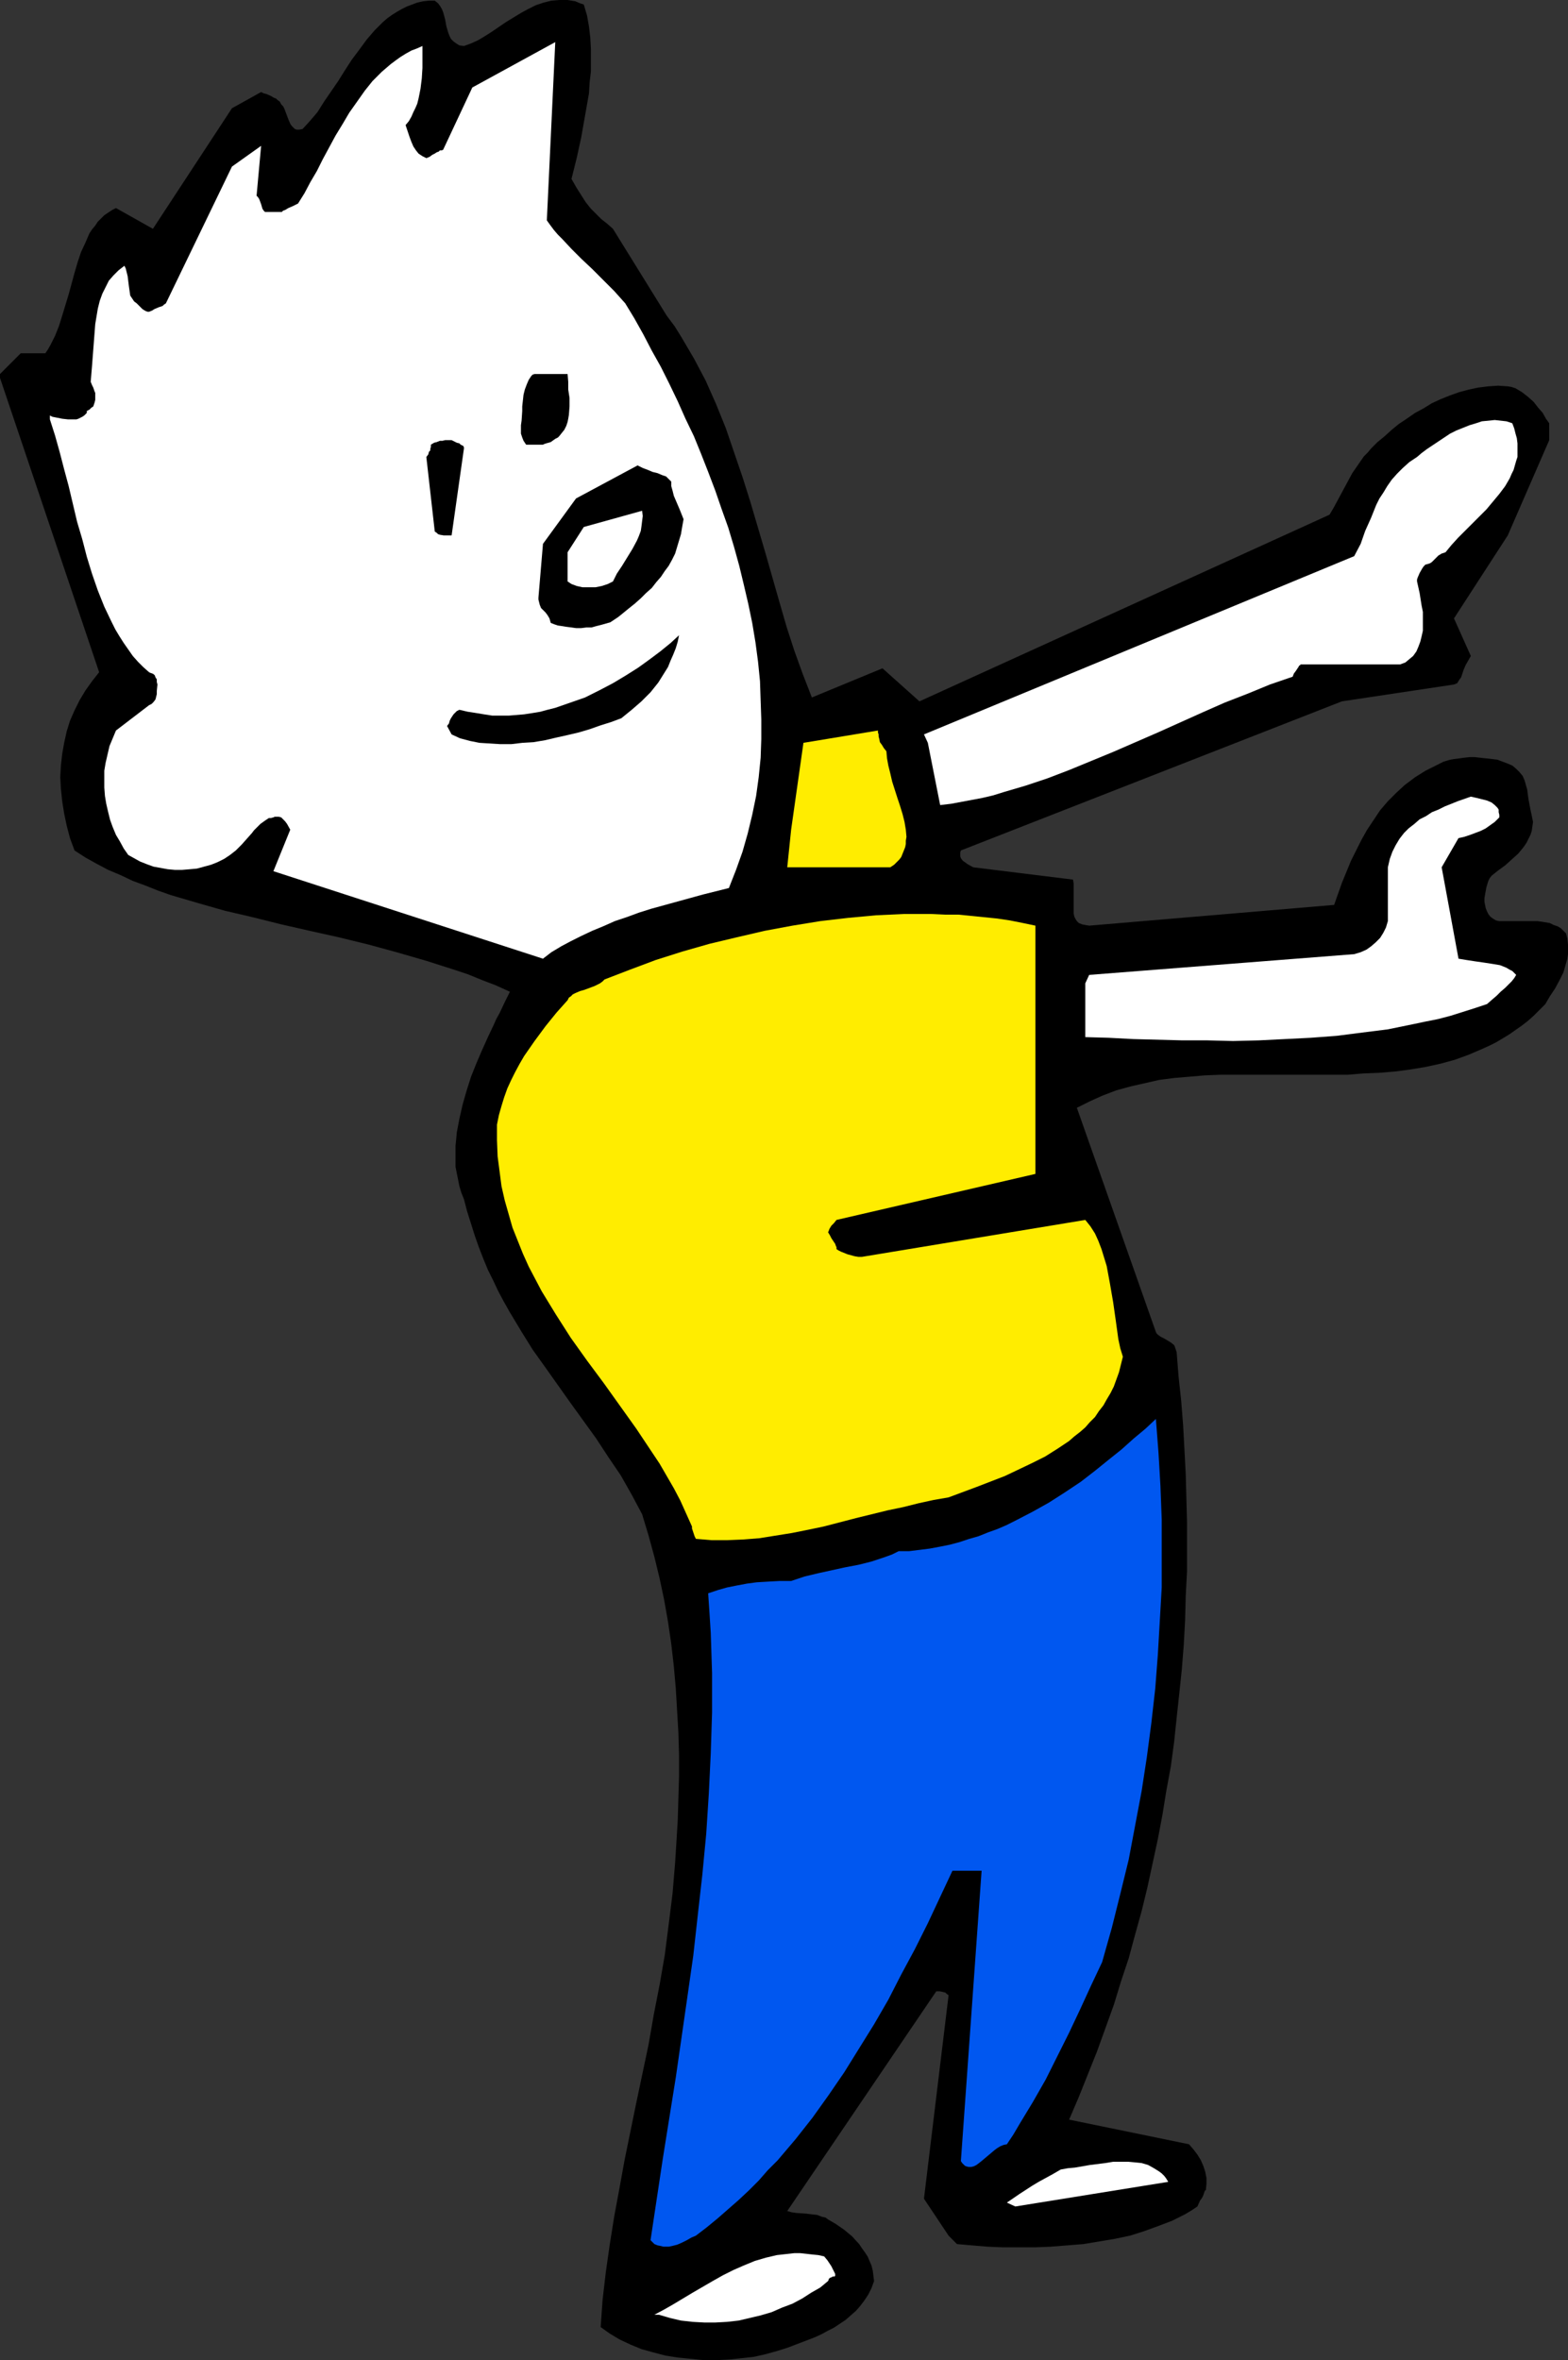
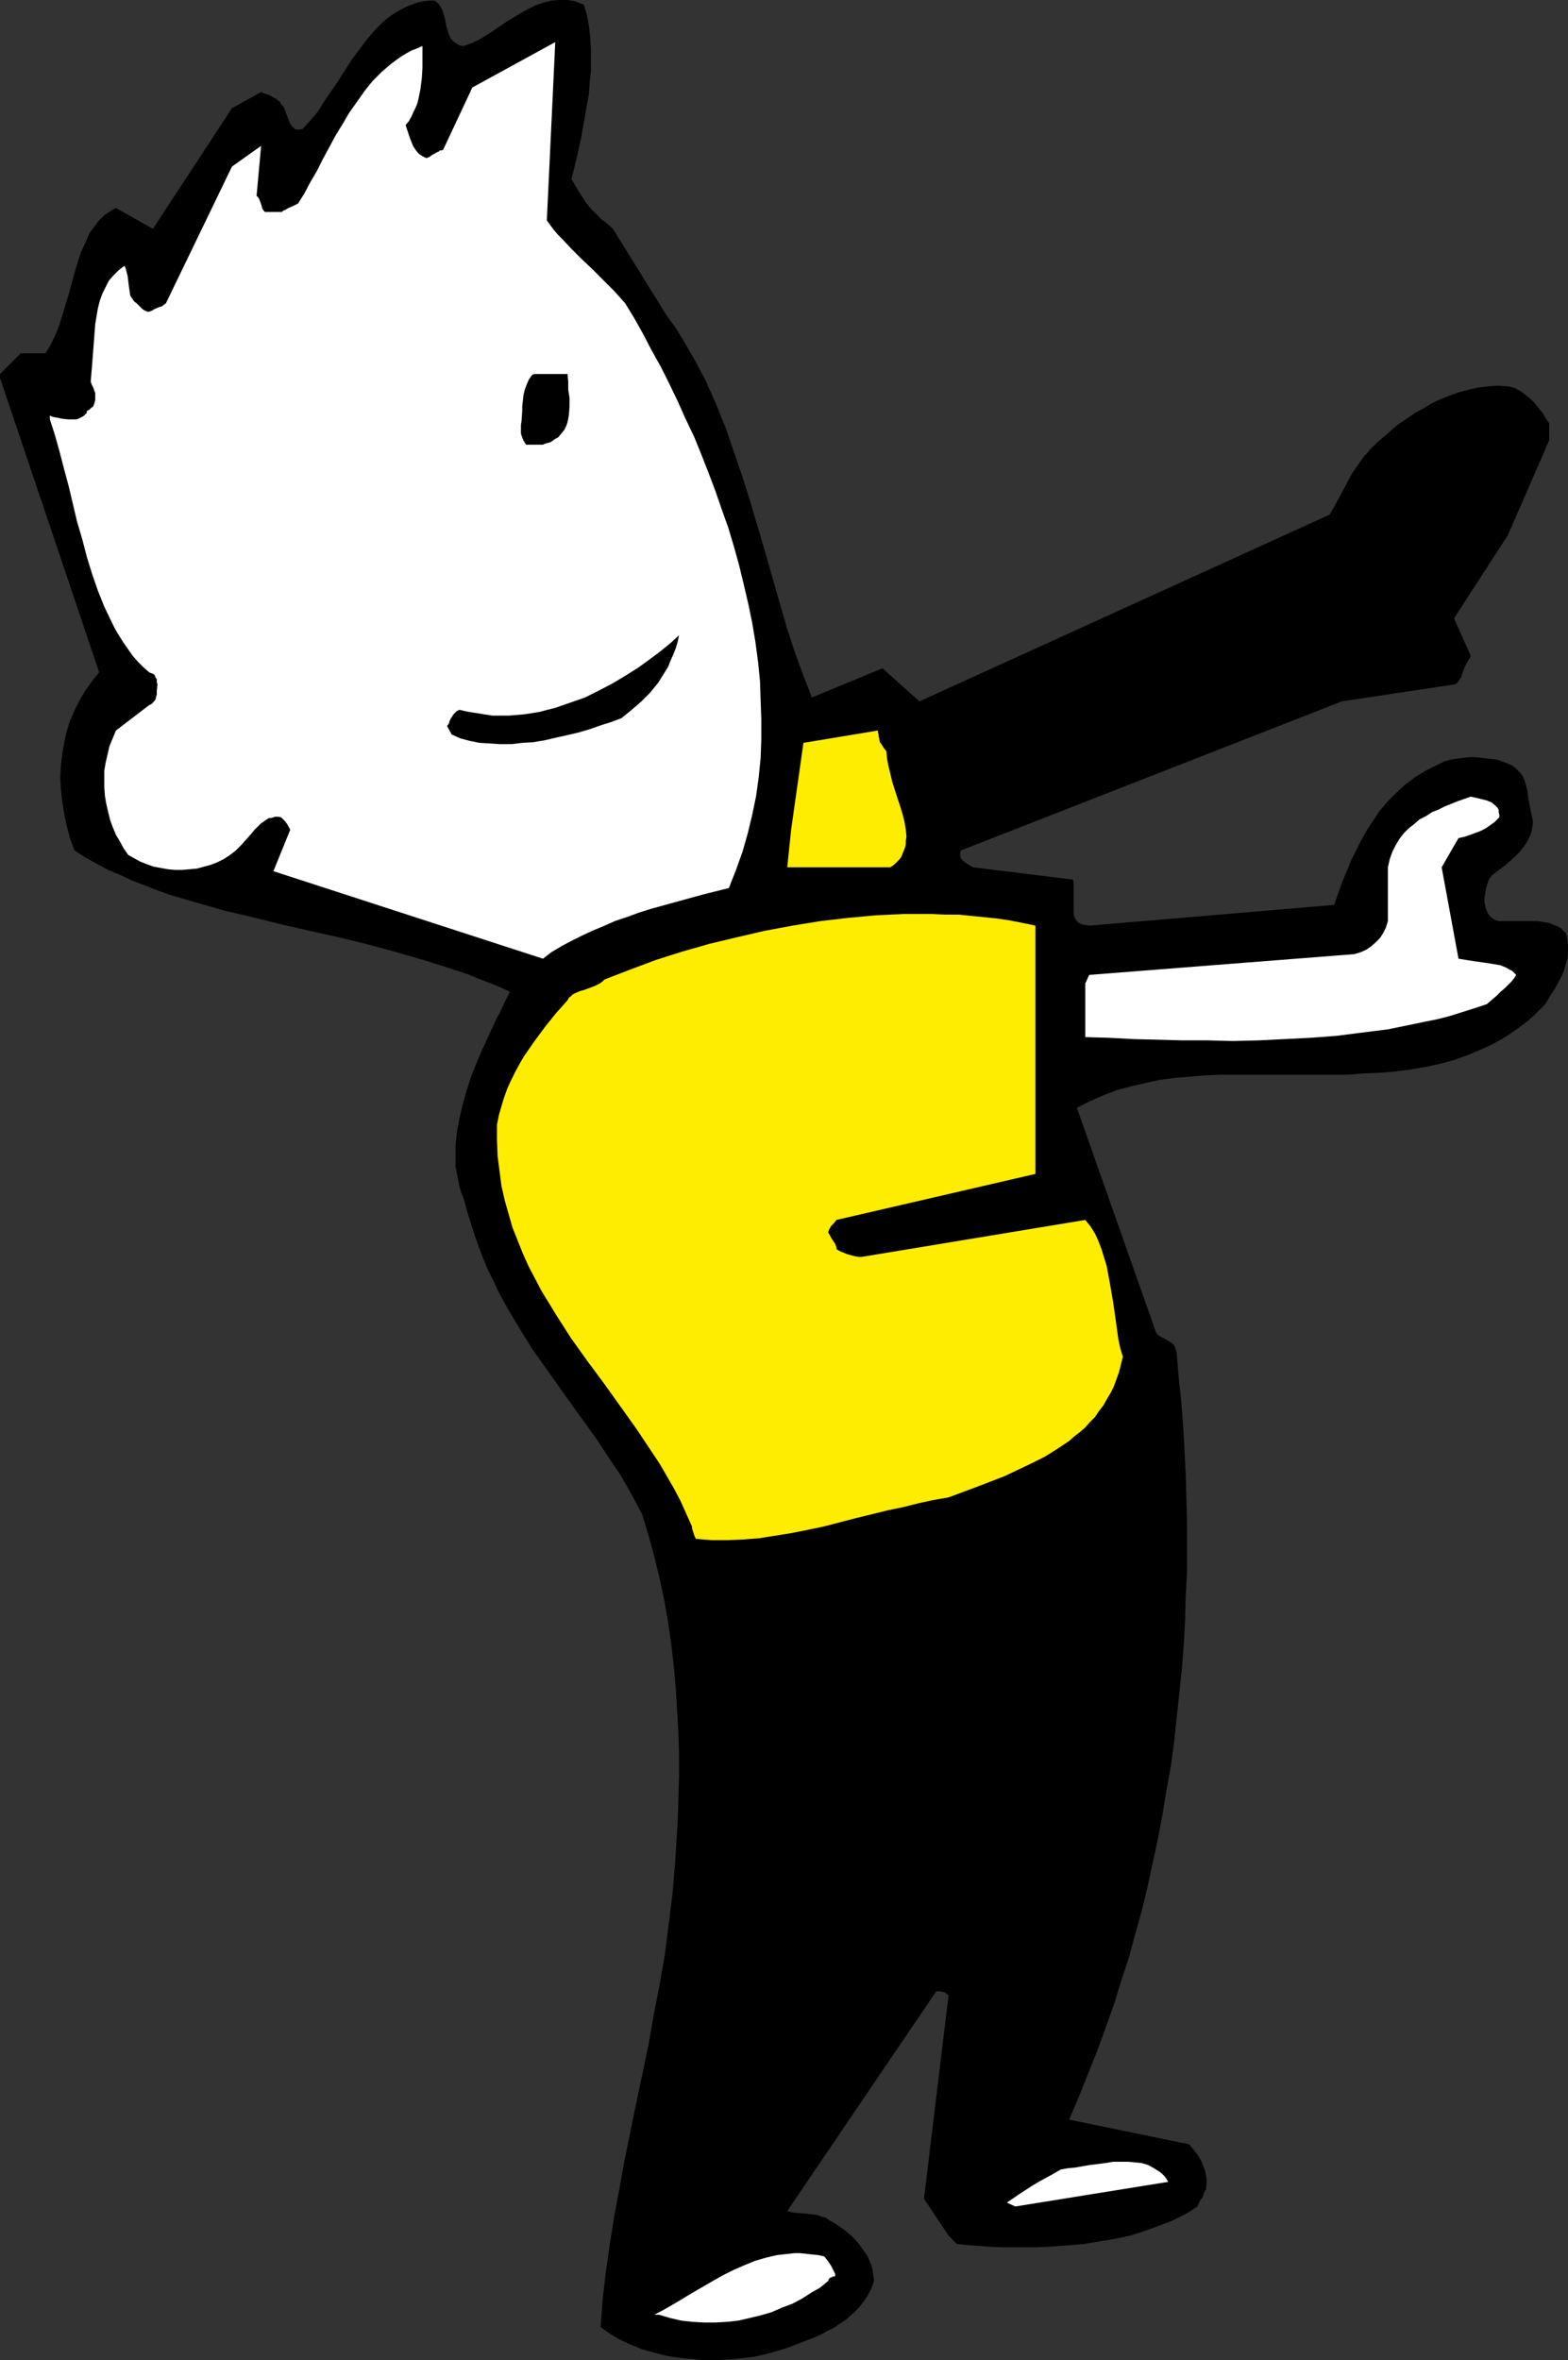
<svg xmlns="http://www.w3.org/2000/svg" xmlns:ns1="http://sodipodi.sourceforge.net/DTD/sodipodi-0.dtd" xmlns:ns2="http://www.inkscape.org/namespaces/inkscape" version="1.0" width="103.443mm" height="155.668mm" id="svg14" ns1:docname="Boy Reaching 3.wmf">
  <rect width="100%" height="100%" fill="#333333" stroke="none" />
  <ns1:namedview id="namedview14" pagecolor="#ffffff" bordercolor="#000000" borderopacity="0.25" ns2:showpageshadow="2" ns2:pageopacity="0.0" ns2:pagecheckerboard="0" ns2:deskcolor="#d1d1d1" ns2:document-units="mm" />
  <defs id="defs1">
    <pattern id="WMFhbasepattern" patternUnits="userSpaceOnUse" width="6" height="6" x="0" y="0" />
  </defs>
  <path style="fill:#000000;fill-opacity:1;fill-rule:evenodd;stroke:none" d="m 0,94.208 24.718,73.362 -1.777,2.262 -1.616,2.262 -1.454,2.424 -1.292,2.585 -1.131,2.585 -0.808,2.585 -0.646,2.909 -0.485,2.747 -0.323,2.909 -0.162,2.909 0.162,2.909 0.323,3.07 0.485,3.07 0.646,3.07 0.808,3.07 1.131,3.07 2.746,1.778 2.908,1.616 2.746,1.454 3.07,1.293 3.07,1.454 3.07,1.131 3.231,1.293 3.231,1.131 6.624,1.939 6.785,1.939 6.947,1.616 7.108,1.778 7.108,1.616 7.27,1.616 7.27,1.778 7.108,1.939 7.27,2.101 3.554,1.131 3.554,1.131 3.393,1.131 3.554,1.454 3.393,1.293 3.554,1.616 -1.292,2.585 -1.292,2.747 -0.808,1.454 -0.646,1.454 -1.454,3.07 -1.454,3.232 -1.454,3.393 -1.292,3.232 -1.131,3.555 -0.969,3.393 -0.808,3.555 -0.646,3.393 -0.162,1.778 -0.162,1.616 v 1.778 1.616 1.778 l 0.323,1.616 0.323,1.616 0.323,1.616 0.485,1.616 0.646,1.616 0.808,3.07 0.969,3.07 0.969,3.07 0.969,2.747 1.131,2.909 1.131,2.747 1.292,2.585 1.292,2.747 1.292,2.424 1.454,2.585 2.908,4.848 2.908,4.686 3.231,4.525 6.301,8.888 6.301,8.726 3.07,4.686 3.07,4.525 2.746,4.848 2.585,4.848 1.616,5.333 1.454,5.333 1.292,5.332 1.131,5.333 0.969,5.494 0.808,5.494 0.646,5.656 0.485,5.494 0.323,5.494 0.323,5.494 0.162,5.494 v 5.494 l -0.162,5.332 -0.162,5.494 -0.323,5.333 -0.323,5.171 -0.646,7.756 -0.969,7.756 -0.969,7.595 -1.292,7.433 -1.454,7.433 -1.292,7.433 -3.07,14.543 -1.454,7.11 -1.454,7.11 -1.292,7.11 -1.292,6.948 -1.131,7.11 -0.969,6.787 -0.808,6.948 -0.485,6.787 1.131,0.808 1.131,0.808 2.423,1.454 2.746,1.293 2.746,1.131 2.908,0.808 3.07,0.808 3.07,0.485 3.231,0.323 3.231,0.323 h 3.231 l 3.231,-0.162 3.07,-0.323 2.908,-0.323 2.908,-0.646 2.908,-0.808 2.585,-0.808 3.393,-1.293 3.393,-1.293 1.777,-0.808 1.454,-0.808 1.616,-0.808 1.454,-0.97 1.454,-0.97 1.292,-1.131 1.292,-1.131 1.131,-1.293 0.969,-1.293 0.969,-1.454 0.808,-1.616 0.646,-1.778 -0.162,-1.293 -0.162,-1.293 -0.323,-1.293 -0.485,-1.131 -0.485,-1.131 -0.646,-0.97 -0.808,-1.131 -0.646,-0.97 -1.777,-1.939 -1.939,-1.616 -2.1,-1.454 -1.939,-1.131 -0.646,-0.485 -0.808,-0.162 -1.292,-0.485 -1.454,-0.162 -1.292,-0.162 -2.423,-0.162 -1.131,-0.162 -1.131,-0.323 37.158,-54.779 h 0.808 l 0.808,0.162 0.646,0.162 0.323,0.323 0.485,0.323 -6.139,50.74 6.139,9.211 2.1,2.101 3.716,0.323 3.877,0.323 3.877,0.162 h 4.039 3.877 l 4.039,-0.162 4.039,-0.323 4.039,-0.323 3.877,-0.646 3.877,-0.646 3.877,-0.808 3.554,-1.131 3.554,-1.293 3.393,-1.293 3.231,-1.616 1.616,-0.97 1.454,-0.97 0.646,-1.454 0.485,-0.646 0.323,-0.646 0.162,-0.485 0.162,-0.485 0.162,-0.323 h 0.162 l 0.162,-1.616 v -1.454 l -0.323,-1.616 -0.485,-1.454 -0.646,-1.454 -0.808,-1.293 -0.969,-1.293 -1.131,-1.293 -29.888,-6.14 2.423,-5.656 2.262,-5.656 2.262,-5.656 2.1,-5.817 2.1,-5.817 1.777,-5.817 1.939,-5.817 1.616,-5.979 1.616,-5.817 1.454,-5.979 1.292,-5.979 1.292,-5.979 1.131,-5.979 0.969,-5.979 1.131,-6.14 0.808,-5.979 0.646,-6.14 0.646,-5.979 0.646,-6.14 0.485,-6.14 0.323,-5.979 0.162,-6.14 0.323,-6.14 v -5.979 -6.14 l -0.162,-6.14 -0.162,-5.979 -0.323,-6.14 -0.323,-5.979 -0.485,-6.14 -0.646,-5.979 -0.485,-6.14 -0.162,-0.485 -0.162,-0.485 -0.162,-0.485 -0.162,-0.323 -0.808,-0.646 -0.808,-0.485 -0.808,-0.485 -0.969,-0.485 -0.646,-0.485 -0.323,-0.323 -0.162,-0.323 -19.71,-55.911 1.616,-0.808 1.616,-0.808 3.231,-1.454 3.393,-1.293 3.554,-0.97 3.554,-0.808 3.554,-0.808 3.716,-0.485 3.877,-0.323 3.716,-0.323 3.877,-0.162 h 7.916 15.994 7.916 l 3.877,-0.323 4.039,-0.162 3.877,-0.323 3.716,-0.485 3.877,-0.646 3.716,-0.808 3.554,-0.97 3.554,-1.293 3.393,-1.454 1.777,-0.808 1.616,-0.808 1.616,-0.97 1.616,-0.97 1.616,-1.131 1.616,-1.131 1.454,-1.131 1.454,-1.293 1.454,-1.454 1.454,-1.454 1.131,-1.939 1.292,-1.939 1.131,-2.101 0.969,-1.939 0.323,-1.131 0.323,-1.131 0.323,-1.131 0.162,-1.131 v -1.293 -1.131 l -0.162,-1.454 -0.323,-1.293 -0.646,-0.646 -0.646,-0.646 -0.808,-0.485 -0.969,-0.323 -0.969,-0.485 -0.969,-0.162 -0.969,-0.162 -1.131,-0.162 h -2.423 -2.262 -4.847 l -0.808,-0.162 -0.808,-0.485 -0.646,-0.485 -0.485,-0.646 -0.323,-0.646 -0.323,-0.808 -0.162,-0.808 -0.162,-0.808 v -0.808 l 0.162,-0.97 0.323,-1.778 0.485,-1.616 0.323,-0.646 0.485,-0.646 1.616,-1.293 1.777,-1.293 1.616,-1.454 1.616,-1.454 0.808,-0.97 0.646,-0.808 0.646,-0.97 0.485,-0.97 0.485,-0.97 0.323,-0.97 0.162,-1.131 0.162,-1.131 -0.323,-1.616 -0.323,-1.454 -0.485,-2.585 -0.323,-2.424 -0.323,-1.131 -0.323,-1.131 -0.485,-1.131 -0.808,-0.97 -0.808,-0.808 -0.969,-0.808 -1.131,-0.485 -1.292,-0.485 -1.292,-0.485 -1.292,-0.162 -1.454,-0.162 -1.454,-0.162 -1.454,-0.162 h -1.292 l -1.454,0.162 -1.131,0.162 -1.292,0.162 -0.969,0.162 -1.616,0.485 -1.616,0.808 -2.908,1.454 -1.292,0.808 -1.292,0.808 -2.585,1.939 -2.1,1.939 -2.1,2.101 -1.939,2.262 -1.616,2.424 -1.616,2.424 -1.454,2.585 -1.292,2.585 -1.292,2.585 -1.131,2.747 -1.131,2.747 -1.939,5.494 -61.068,5.171 -0.969,-0.162 -0.808,-0.162 -0.808,-0.323 -0.485,-0.485 -0.323,-0.485 -0.323,-0.646 -0.162,-0.808 v -0.808 -1.778 -1.778 -2.101 -0.97 l -0.162,-0.97 -24.88,-3.07 -1.454,-0.808 -0.646,-0.485 -0.485,-0.323 -0.485,-0.646 -0.162,-0.485 v -0.646 -0.323 l 0.162,-0.485 94.995,-37.166 27.949,-4.201 0.808,-0.323 0.485,-0.808 0.485,-0.646 0.323,-0.97 0.323,-0.97 0.485,-1.131 0.646,-1.131 0.646,-1.131 -4.2,-9.372 13.409,-20.684 10.34,-23.754 V 105.519 l -0.808,-1.131 -0.808,-1.454 -1.131,-1.293 -1.131,-1.454 -1.454,-1.293 -1.454,-1.131 -0.808,-0.485 -0.808,-0.485 -0.969,-0.323 -0.969,-0.162 -2.423,-0.162 -2.423,0.162 -2.585,0.323 -2.262,0.485 -2.423,0.646 -2.262,0.808 -2.423,0.97 -2.1,0.97 -2.1,1.293 -2.1,1.131 -2.1,1.454 -1.939,1.293 -1.777,1.454 -1.777,1.616 -1.777,1.454 -1.616,1.616 -0.808,0.97 -0.969,0.97 -1.454,2.101 -1.454,2.101 -1.131,2.101 -1.131,2.101 -1.131,2.101 -1.131,2.101 -1.131,1.939 -102.265,46.538 -9.209,-8.241 -17.61,7.272 -2.262,-5.817 -2.1,-5.817 -1.939,-5.979 -1.777,-6.14 -3.554,-12.443 -3.716,-12.604 -1.939,-6.14 -2.1,-6.14 -2.1,-6.14 -2.423,-5.979 -1.292,-2.909 -1.292,-2.909 -1.454,-2.747 -1.454,-2.747 -1.616,-2.747 -1.616,-2.747 -1.616,-2.585 -1.939,-2.585 -13.409,-21.653 -1.454,-1.293 -1.454,-1.131 -1.292,-1.293 -1.292,-1.293 -1.292,-1.616 -1.131,-1.778 -1.131,-1.778 -1.292,-2.262 1.292,-5.171 1.131,-5.171 0.969,-5.494 0.485,-2.747 0.485,-2.747 0.162,-2.747 0.323,-2.747 v -2.909 -2.585 l -0.162,-2.909 -0.323,-2.747 -0.485,-2.747 -0.808,-2.747 -0.969,-0.323 -1.131,-0.485 L 142.493,0.162 141.524,0 h -1.131 -0.969 l -1.939,0.162 -1.939,0.485 -1.939,0.646 -1.939,0.97 -1.777,0.97 -3.716,2.262 -3.554,2.424 -1.777,1.131 -1.616,0.97 -1.777,0.808 -1.777,0.646 -1.131,-0.162 -0.808,-0.485 -0.646,-0.485 -0.646,-0.646 -0.323,-0.646 -0.323,-0.808 -0.485,-1.616 -0.323,-1.778 -0.485,-1.778 -0.323,-0.808 -0.485,-0.808 -0.485,-0.646 -0.808,-0.646 h -1.454 l -1.454,0.162 -1.454,0.323 -1.292,0.485 -1.292,0.485 -1.292,0.646 -1.131,0.646 -1.292,0.808 -1.131,0.808 -1.131,0.97 -0.969,0.97 -1.131,1.131 -1.939,2.262 -1.777,2.424 -1.939,2.585 -1.777,2.747 -1.616,2.585 -1.777,2.585 -1.777,2.585 -1.616,2.585 -1.939,2.262 -1.777,1.939 -0.808,0.162 h -0.646 l -0.485,-0.162 -0.323,-0.323 -0.485,-0.485 -0.323,-0.485 -0.485,-1.131 -0.485,-1.293 -0.485,-1.293 -0.323,-0.646 -0.485,-0.485 -0.323,-0.646 -0.646,-0.485 -0.323,-0.323 -0.485,-0.162 -0.808,-0.485 -1.131,-0.485 -0.646,-0.162 -0.646,-0.323 -7.27,4.04 -19.71,30.056 -9.209,-5.171 -0.969,0.485 -0.969,0.646 -0.969,0.646 -0.808,0.808 -0.808,0.808 -0.646,0.97 -0.808,0.97 -0.646,0.97 -0.969,2.262 -1.131,2.424 -0.808,2.424 -0.808,2.747 -1.454,5.333 -1.616,5.333 -0.808,2.585 -0.969,2.424 -1.131,2.262 -0.646,1.131 -0.646,0.97 H 5.17 L 0,93.238 Z" id="path1" />
  <path style="fill:#ffffff;fill-opacity:1;fill-rule:evenodd;stroke:none" d="m 12.44,104.549 1.292,4.04 1.131,4.04 1.131,4.363 1.131,4.201 2.1,8.888 1.292,4.363 1.131,4.363 1.292,4.201 1.454,4.201 1.616,4.04 1.777,3.717 0.969,1.939 0.969,1.616 1.131,1.778 1.131,1.616 1.131,1.616 1.292,1.454 1.292,1.293 1.454,1.293 0.323,0.162 0.485,0.162 0.323,0.162 0.323,0.323 0.162,0.485 0.323,0.485 v 0.646 l 0.162,0.646 -0.162,1.616 v 0.808 l -0.162,0.646 -0.162,0.646 -0.485,0.646 -0.485,0.485 -0.646,0.323 -8.239,6.302 -0.808,1.939 -0.808,1.939 -0.485,2.101 -0.485,2.101 -0.323,1.939 v 2.101 2.101 l 0.162,2.101 0.323,1.939 0.485,2.101 0.485,1.939 0.646,1.778 0.808,1.939 0.969,1.616 0.969,1.778 1.131,1.616 1.454,0.808 1.454,0.808 1.616,0.646 1.777,0.646 1.777,0.323 1.777,0.323 1.777,0.162 h 1.777 l 1.939,-0.162 1.777,-0.162 1.777,-0.485 1.777,-0.485 1.616,-0.646 1.616,-0.808 1.454,-0.97 1.454,-1.131 1.454,-1.454 1.292,-1.454 1.292,-1.454 0.485,-0.646 0.646,-0.646 0.969,-0.97 1.131,-0.808 0.485,-0.323 0.485,-0.323 h 0.485 l 0.646,-0.162 0.323,-0.162 h 0.323 0.646 l 0.646,0.162 0.485,0.485 0.485,0.485 0.485,0.646 0.808,1.454 -4.2,10.342 67.208,21.815 2.1,-1.616 2.423,-1.454 2.423,-1.293 2.585,-1.293 2.746,-1.293 2.746,-1.131 2.908,-1.293 2.908,-0.97 3.07,-1.131 3.07,-0.97 6.462,-1.778 6.462,-1.778 6.462,-1.616 1.777,-4.525 1.616,-4.525 1.292,-4.525 1.131,-4.686 0.969,-4.686 0.646,-4.686 0.485,-4.848 0.162,-4.686 v -4.848 l -0.162,-4.686 -0.162,-4.848 -0.485,-4.848 -0.646,-4.848 -0.808,-4.848 -0.969,-4.686 -1.131,-4.848 -1.131,-4.686 -1.292,-4.686 -1.454,-4.848 -1.616,-4.525 -1.616,-4.686 -1.777,-4.686 -1.777,-4.525 -1.777,-4.363 -2.1,-4.363 -1.939,-4.363 -2.1,-4.363 -2.1,-4.201 -2.262,-4.04 -2.1,-4.04 -2.262,-4.04 -2.262,-3.717 -2.746,-3.07 -2.746,-2.747 -2.746,-2.747 -2.746,-2.585 -2.423,-2.424 -2.262,-2.424 -1.131,-1.131 -0.969,-1.131 -0.969,-1.293 -0.808,-1.131 2.1,-44.438 -20.679,11.311 -7.27,15.513 -0.323,0.162 h -0.485 l -0.323,0.323 -0.485,0.162 -0.485,0.323 -0.646,0.323 -0.646,0.485 -0.808,0.323 -0.969,-0.485 -0.969,-0.646 -0.646,-0.808 -0.646,-0.97 -0.485,-1.131 -0.485,-1.293 -0.485,-1.454 -0.485,-1.454 0.808,-0.97 0.646,-1.131 0.485,-1.131 0.485,-0.97 0.485,-1.131 0.323,-1.293 0.485,-2.424 0.323,-2.585 0.162,-2.585 v -5.494 l -1.454,0.646 -1.292,0.485 -1.454,0.808 -1.292,0.808 -1.131,0.808 -1.292,0.97 -1.131,0.97 -1.131,0.97 -2.262,2.262 -1.939,2.424 -1.939,2.747 -1.939,2.747 -1.616,2.747 -1.777,2.909 -3.231,5.979 -1.454,2.909 -1.616,2.747 -1.454,2.747 -1.616,2.585 -0.646,0.323 -0.646,0.323 -1.131,0.485 -0.808,0.485 -0.485,0.162 -0.323,0.323 H 66.077 L 65.754,52.517 65.43,52.032 65.107,50.901 64.623,49.608 64.3,49.124 63.976,48.801 65.107,36.358 57.837,41.529 41.359,75.625 l -0.485,0.323 -0.323,0.323 -0.969,0.323 -1.131,0.485 -0.485,0.323 -0.808,0.323 h -0.323 l -0.485,-0.162 -0.808,-0.485 -0.646,-0.646 -0.808,-0.808 -0.646,-0.485 -0.323,-0.485 -0.323,-0.485 -0.323,-0.485 -0.162,-1.131 -0.162,-1.131 -0.162,-1.293 -0.162,-1.293 -0.323,-1.293 -0.162,-0.646 -0.323,-0.646 -1.454,1.131 -1.292,1.293 -1.131,1.293 -0.808,1.616 -0.808,1.616 -0.646,1.778 -0.485,1.939 -0.323,1.939 -0.323,1.939 -0.162,2.101 -0.323,4.201 -0.323,4.201 -0.323,3.878 0.323,0.808 0.323,0.646 0.162,0.485 0.162,0.485 0.162,0.323 v 0.323 0.162 0.646 0.646 l -0.162,0.646 -0.162,0.485 -0.162,0.485 -0.485,0.323 -0.485,0.485 -0.646,0.323 v 0.485 l -0.323,0.323 -0.323,0.323 -0.485,0.323 -0.969,0.485 -0.485,0.162 h -0.485 -1.616 l -1.454,-0.162 -1.616,-0.323 -0.808,-0.162 -0.646,-0.323 z" id="path2" />
-   <path style="fill:#000000;fill-opacity:1;fill-rule:evenodd;stroke:none" d="m 106.304,113.922 2.1,18.583 0.485,0.323 0.323,0.323 0.485,0.162 0.969,0.162 h 0.485 1.454 l 3.07,-21.653 v -0.323 l -0.162,-0.323 -0.323,-0.162 -0.323,-0.162 -0.323,-0.323 -0.646,-0.162 -0.646,-0.323 -0.646,-0.323 h -0.969 -0.646 l -0.646,0.162 h -0.646 l -0.808,0.323 -0.646,0.162 -0.808,0.485 v 0.485 l -0.162,0.646 v 0.323 l -0.323,0.323 -0.162,0.646 z" id="path3" />
  <path style="fill:#000000;fill-opacity:1;fill-rule:evenodd;stroke:none" d="m 112.605,183.083 2.1,0.97 2.423,0.646 2.423,0.485 2.585,0.162 2.585,0.162 h 2.746 l 2.746,-0.323 2.746,-0.162 2.908,-0.485 2.746,-0.646 2.908,-0.646 2.746,-0.646 2.746,-0.808 2.746,-0.97 2.585,-0.808 2.585,-0.97 2.585,-2.101 2.423,-2.101 2.262,-2.262 1.939,-2.424 0.808,-1.293 0.808,-1.293 0.808,-1.293 0.646,-1.616 0.646,-1.454 0.646,-1.616 0.485,-1.616 0.323,-1.616 -2.1,1.939 -2.585,2.101 -2.585,1.939 -2.908,2.101 -3.07,1.939 -3.231,1.939 -3.393,1.778 -3.554,1.778 -3.716,1.293 -3.716,1.293 -1.939,0.485 -1.777,0.485 -1.939,0.323 -2.1,0.323 -1.939,0.162 -1.939,0.162 h -2.1 -1.939 l -2.1,-0.323 -1.939,-0.323 -2.1,-0.323 -2.1,-0.485 -0.646,0.323 -0.485,0.485 -0.323,0.323 -0.646,0.97 -0.323,0.646 -0.162,0.646 -0.485,0.646 z" id="path4" />
  <path style="fill:#ffed00;fill-opacity:1;fill-rule:evenodd;stroke:none" d="m 123.914,280.361 v 3.878 l 0.162,4.04 0.485,3.717 0.485,3.717 0.808,3.555 0.969,3.393 0.969,3.393 1.292,3.232 1.292,3.232 1.454,3.232 1.616,3.07 1.616,3.07 1.777,2.909 1.777,2.909 3.716,5.817 4.039,5.656 4.2,5.656 4.039,5.656 4.039,5.656 3.877,5.817 1.939,2.909 3.554,6.14 1.616,3.07 1.454,3.232 1.454,3.232 v 0.485 l 0.162,0.485 0.323,0.97 0.162,0.485 0.162,0.323 0.162,0.323 v 0 l 3.877,0.323 h 4.039 l 3.877,-0.162 4.039,-0.323 4.039,-0.646 4.039,-0.646 4.039,-0.808 3.877,-0.808 8.078,-2.101 7.916,-1.939 3.877,-0.808 3.877,-0.97 3.716,-0.808 3.716,-0.646 6.947,-2.585 7.109,-2.747 3.393,-1.616 3.393,-1.616 3.231,-1.616 3.07,-1.939 2.908,-1.939 1.292,-1.131 1.454,-1.131 1.292,-1.131 1.131,-1.293 1.292,-1.293 0.969,-1.454 1.131,-1.454 0.808,-1.454 0.969,-1.616 0.808,-1.616 0.646,-1.778 0.646,-1.778 0.485,-1.939 0.485,-1.939 -0.646,-2.101 -0.485,-2.262 -0.646,-4.686 -0.646,-4.525 -0.808,-4.686 -0.808,-4.363 -0.646,-2.101 -0.646,-2.101 -0.808,-2.101 -0.808,-1.778 -1.131,-1.778 -1.292,-1.616 -55.737,9.211 h -0.808 l -0.969,-0.162 -1.777,-0.485 -0.808,-0.323 -0.808,-0.323 -0.646,-0.323 -0.485,-0.323 v -0.485 l -0.162,-0.323 -0.162,-0.485 -0.323,-0.485 -0.646,-0.97 -0.323,-0.646 -0.485,-0.808 0.162,-0.323 0.162,-0.485 0.485,-0.808 0.646,-0.646 0.646,-0.808 49.598,-11.473 v -61.889 l -3.07,-0.646 -3.231,-0.646 -3.231,-0.485 -3.231,-0.323 -3.231,-0.323 -3.231,-0.323 h -3.393 l -3.393,-0.162 h -3.393 -3.393 l -3.393,0.162 -3.554,0.162 -6.947,0.646 -6.947,0.808 -6.947,1.131 -6.947,1.293 -6.947,1.616 -6.785,1.616 -6.785,1.939 -6.624,2.101 -6.462,2.424 -6.301,2.424 -0.485,0.485 -0.646,0.485 -1.292,0.646 -1.292,0.485 -1.292,0.485 -1.131,0.323 -1.131,0.485 -0.646,0.323 -0.485,0.485 -0.485,0.323 -0.323,0.646 -2.746,3.07 -2.746,3.393 -2.746,3.717 -2.585,3.717 -1.131,1.939 -1.131,2.101 -0.969,1.939 -0.969,2.101 -0.808,2.262 -0.646,2.101 -0.646,2.262 z" id="path5" />
  <path style="fill:#000000;fill-opacity:1;fill-rule:evenodd;stroke:none" d="m 130.215,102.449 -0.162,2.424 -0.162,1.131 v 0.97 1.131 l 0.323,0.97 0.323,0.808 0.323,0.485 0.323,0.485 h 4.2 l 0.323,-0.162 0.485,-0.162 1.131,-0.323 1.131,-0.808 0.646,-0.323 0.323,-0.323 0.646,-0.808 0.646,-0.808 0.485,-0.97 0.323,-0.97 0.162,-0.808 0.162,-0.97 0.162,-2.101 v -2.101 l -0.323,-2.101 v -1.939 l -0.162,-1.939 h -8.239 l -0.485,0.162 -0.323,0.323 -0.323,0.485 -0.323,0.485 -0.485,1.131 -0.485,1.293 -0.323,1.293 -0.162,1.454 -0.162,1.454 z" id="path6" />
-   <path style="fill:#000000;fill-opacity:1;fill-rule:evenodd;stroke:none" d="m 134.254,148.987 v 0.485 l 0.162,0.646 0.162,0.646 0.323,0.808 0.485,0.485 0.646,0.646 0.485,0.646 0.485,0.808 0.323,1.131 0.808,0.323 0.969,0.323 1.131,0.162 0.969,0.162 1.292,0.162 1.131,0.162 h 1.292 l 1.292,-0.162 h 1.292 l 1.131,-0.323 1.292,-0.323 1.131,-0.323 1.131,-0.323 0.969,-0.646 0.969,-0.646 0.808,-0.646 1.777,-1.454 1.616,-1.293 1.454,-1.293 1.292,-1.293 1.454,-1.293 1.131,-1.454 1.131,-1.293 0.969,-1.454 0.969,-1.293 0.808,-1.454 0.808,-1.616 0.485,-1.616 0.485,-1.616 0.485,-1.616 0.323,-1.939 0.323,-1.778 -0.969,-2.424 -0.969,-2.262 -0.485,-1.131 -0.323,-1.293 -0.323,-1.131 v -1.131 l -0.323,-0.323 -0.323,-0.323 -0.646,-0.646 -0.969,-0.323 -1.131,-0.485 -1.292,-0.323 -1.131,-0.485 -1.292,-0.485 -1.292,-0.646 -15.348,8.241 -8.239,11.311 z" id="path7" />
  <path style="fill:#ffffff;fill-opacity:1;fill-rule:evenodd;stroke:none" d="m 141.524,140.746 v 4.201 l 0.485,0.323 0.485,0.323 1.292,0.485 1.454,0.323 h 1.616 1.616 l 1.616,-0.323 1.454,-0.485 0.646,-0.323 0.646,-0.323 0.485,-0.97 0.485,-0.97 1.292,-1.939 1.292,-2.101 1.292,-2.101 1.131,-2.101 0.485,-1.131 0.485,-1.293 0.162,-1.131 0.162,-1.293 0.162,-1.293 -0.162,-1.293 -14.54,4.04 -4.039,6.302 z" id="path8" />
-   <path style="fill:#0057f0;fill-opacity:1;fill-rule:evenodd;stroke:none" d="m 162.203,558.459 0.969,0.97 0.808,0.323 0.808,0.162 0.646,0.162 h 0.646 0.646 l 0.808,-0.162 1.292,-0.323 1.131,-0.485 1.292,-0.646 1.131,-0.646 1.131,-0.485 2.746,-2.101 2.746,-2.262 2.585,-2.262 2.585,-2.262 2.585,-2.424 2.423,-2.424 2.262,-2.585 2.423,-2.424 4.524,-5.333 4.2,-5.333 4.039,-5.656 3.877,-5.656 3.716,-5.979 3.716,-5.979 3.554,-6.14 3.231,-6.302 3.393,-6.302 3.231,-6.464 6.139,-13.089 h 7.27 l -5.17,72.393 v 0 l 0.323,0.485 0.323,0.323 0.323,0.323 0.323,0.162 0.646,0.162 h 0.646 l 0.646,-0.162 0.646,-0.323 0.646,-0.485 0.808,-0.646 3.07,-2.585 0.646,-0.485 0.808,-0.485 0.808,-0.323 0.808,-0.162 1.616,-2.424 1.616,-2.747 3.231,-5.332 3.231,-5.656 2.908,-5.817 2.908,-5.817 2.746,-5.817 2.746,-5.979 2.746,-5.817 2.423,-8.564 2.1,-8.403 2.1,-8.564 1.616,-8.564 1.616,-8.564 1.292,-8.403 1.131,-8.564 0.969,-8.564 0.646,-8.403 0.485,-8.403 0.485,-8.403 v -8.564 -8.403 l -0.323,-8.403 -0.485,-8.241 -0.646,-8.403 -2.585,2.424 -2.908,2.424 -3.07,2.747 -3.231,2.585 -3.393,2.747 -3.554,2.747 -3.877,2.585 -4.039,2.585 -4.039,2.262 -4.362,2.262 -2.262,1.131 -2.262,0.97 -2.262,0.808 -2.423,0.97 -2.262,0.646 -2.423,0.808 -2.423,0.646 -2.423,0.485 -2.585,0.485 -2.585,0.323 -2.585,0.323 h -2.585 l -1.616,0.808 -1.777,0.646 -3.393,1.131 -3.231,0.808 -3.393,0.646 -6.624,1.454 -3.393,0.808 -3.393,1.131 h -2.908 l -2.908,0.162 -2.746,0.162 -2.423,0.323 -2.585,0.485 -2.423,0.485 -2.262,0.646 -2.423,0.808 0.323,4.848 0.323,5.009 0.323,10.019 v 9.857 l -0.323,10.18 -0.485,10.019 -0.646,10.019 -0.969,10.18 -1.131,10.019 -1.131,10.18 -1.454,10.18 -2.908,20.199 -3.231,20.199 z" id="path9" />
  <path style="fill:#ffffff;fill-opacity:1;fill-rule:evenodd;stroke:none" d="m 164.303,577.042 2.746,0.808 2.746,0.646 2.908,0.323 2.908,0.162 h 2.746 l 2.908,-0.162 2.908,-0.323 2.746,-0.646 2.746,-0.646 2.746,-0.808 2.585,-1.131 2.585,-0.97 2.423,-1.293 2.262,-1.454 2.262,-1.293 1.939,-1.616 0.162,-0.323 v -0.162 l 0.323,-0.323 0.485,-0.162 0.162,-0.162 h 0.323 0.162 l 0.162,-0.162 v -0.485 l -0.162,-0.323 -0.162,-0.323 -0.323,-0.646 v 0 l -0.162,-0.323 -0.162,-0.323 -0.323,-0.485 -0.646,-0.97 -0.808,-0.97 -1.454,-0.323 -1.616,-0.162 -1.454,-0.162 -1.454,-0.162 h -1.454 l -1.454,0.162 -1.454,0.162 -1.454,0.162 -2.746,0.646 -2.746,0.808 -2.746,1.131 -2.585,1.131 -2.585,1.293 -2.585,1.454 -5.008,2.909 -4.847,2.909 -2.262,1.293 -2.423,1.293 z" id="path10" />
  <path style="fill:#ffed00;fill-opacity:1;fill-rule:evenodd;stroke:none" d="m 197.261,206.837 -0.969,9.372 h 25.688 l 0.969,-0.646 0.646,-0.646 0.646,-0.646 0.485,-0.646 0.323,-0.808 0.323,-0.808 0.323,-0.808 0.162,-0.808 v -0.808 l 0.162,-0.97 -0.162,-1.778 -0.323,-1.939 -0.485,-1.939 -0.646,-2.101 -0.646,-1.939 -1.292,-4.04 -0.485,-2.101 -0.485,-1.939 -0.323,-1.778 -0.162,-1.778 -0.646,-0.808 -0.485,-0.808 -0.485,-0.646 -0.162,-0.808 -0.162,-0.646 v -0.485 l -0.162,-0.485 v -0.485 l -18.579,3.07 z" id="path11" />
-   <path style="fill:#ffffff;fill-opacity:1;fill-rule:evenodd;stroke:none" d="m 231.349,185.183 3.07,15.513 2.746,-0.323 2.585,-0.485 2.585,-0.485 2.585,-0.485 2.746,-0.646 2.585,-0.808 5.493,-1.616 5.331,-1.778 5.493,-2.101 5.493,-2.262 5.493,-2.262 11.147,-4.848 11.147,-5.009 5.493,-2.424 5.816,-2.262 5.493,-2.262 5.654,-1.939 0.323,-0.808 0.485,-0.646 0.323,-0.485 0.323,-0.485 0.162,-0.323 0.323,-0.162 v -0.162 h 0.162 24.718 l 1.292,-0.485 0.969,-0.808 0.969,-0.808 0.808,-1.131 0.485,-1.131 0.485,-1.293 0.323,-1.293 0.323,-1.454 v -1.616 -1.616 -1.454 l -0.323,-1.616 -0.485,-3.07 -0.323,-1.454 -0.323,-1.454 v -0.485 l 0.162,-0.485 0.485,-1.131 0.646,-1.131 0.323,-0.485 0.485,-0.485 0.646,-0.162 0.485,-0.162 0.485,-0.323 0.485,-0.485 0.485,-0.485 0.646,-0.646 0.808,-0.485 0.969,-0.323 1.454,-1.778 1.616,-1.778 3.554,-3.555 3.554,-3.555 1.616,-1.939 1.616,-1.939 1.454,-1.939 1.131,-1.939 0.485,-1.131 0.485,-0.97 0.646,-2.262 0.323,-0.97 v -1.131 -1.131 -1.131 l -0.162,-1.293 -0.323,-1.131 -0.323,-1.293 -0.485,-1.293 -1.454,-0.485 -1.454,-0.162 -1.454,-0.162 -1.616,0.162 -1.616,0.162 -1.454,0.485 -1.616,0.485 -1.616,0.646 -1.616,0.646 -1.616,0.808 -2.908,1.939 -1.454,0.97 -1.454,0.97 -1.292,0.97 -1.131,0.97 -1.939,1.293 -1.616,1.454 -1.454,1.454 -1.292,1.454 -1.131,1.616 -0.969,1.616 -0.969,1.454 -0.808,1.616 -1.292,3.232 -1.454,3.232 -1.131,3.232 -1.616,3.07 -107.274,44.438 z" id="path12" />
  <path style="fill:#ffffff;fill-opacity:1;fill-rule:evenodd;stroke:none" d="m 253.159,550.056 38.127,-6.14 -0.485,-0.808 -0.485,-0.646 -0.646,-0.646 -0.646,-0.485 -1.292,-0.808 -1.454,-0.808 -1.616,-0.485 -1.616,-0.162 -1.777,-0.162 h -1.939 -1.777 l -1.939,0.323 -3.877,0.485 -3.716,0.646 -1.777,0.162 -1.777,0.323 -1.939,1.131 -1.777,0.97 -1.777,0.97 -1.616,0.97 -3.231,2.101 -3.07,2.101 z" id="path13" />
  <path style="fill:#ffffff;fill-opacity:1;fill-rule:evenodd;stroke:none" d="m 270.607,245.134 v 13.412 l 5.816,0.162 6.139,0.323 6.139,0.162 6.139,0.162 h 6.301 l 6.301,0.162 6.462,-0.162 6.462,-0.323 6.462,-0.323 6.462,-0.485 6.301,-0.808 6.462,-0.808 6.301,-1.293 3.07,-0.646 3.231,-0.646 3.07,-0.808 3.07,-0.97 3.07,-0.97 2.908,-0.97 1.292,-1.131 1.131,-0.97 0.969,-0.97 1.131,-0.97 0.808,-0.808 0.808,-0.808 0.646,-0.808 0.485,-0.808 -0.485,-0.485 -0.485,-0.485 -0.646,-0.323 -0.808,-0.485 -0.808,-0.323 -0.808,-0.323 -1.939,-0.323 -2.1,-0.323 -2.262,-0.323 -2.1,-0.323 -1.939,-0.323 -4.2,-22.784 4.2,-7.272 1.454,-0.323 1.454,-0.485 1.292,-0.485 1.292,-0.485 1.292,-0.646 1.131,-0.808 1.131,-0.808 1.131,-1.131 v -0.646 l -0.162,-0.646 v -0.646 l -0.323,-0.485 -0.323,-0.323 -0.323,-0.323 -0.808,-0.646 -1.131,-0.485 -1.292,-0.323 -1.292,-0.323 -1.454,-0.323 -3.231,1.131 -3.231,1.293 -1.616,0.808 -1.616,0.646 -1.454,0.97 -1.616,0.808 -1.292,1.131 -1.454,1.131 -1.131,1.131 -1.131,1.454 -0.969,1.616 -0.808,1.616 -0.646,1.778 -0.485,2.101 v 13.412 l -0.485,1.616 -0.646,1.293 -0.808,1.293 -1.131,1.131 -1.131,0.97 -1.131,0.808 -1.454,0.646 -1.616,0.485 -66.077,5.171 z" id="path14" />
</svg>